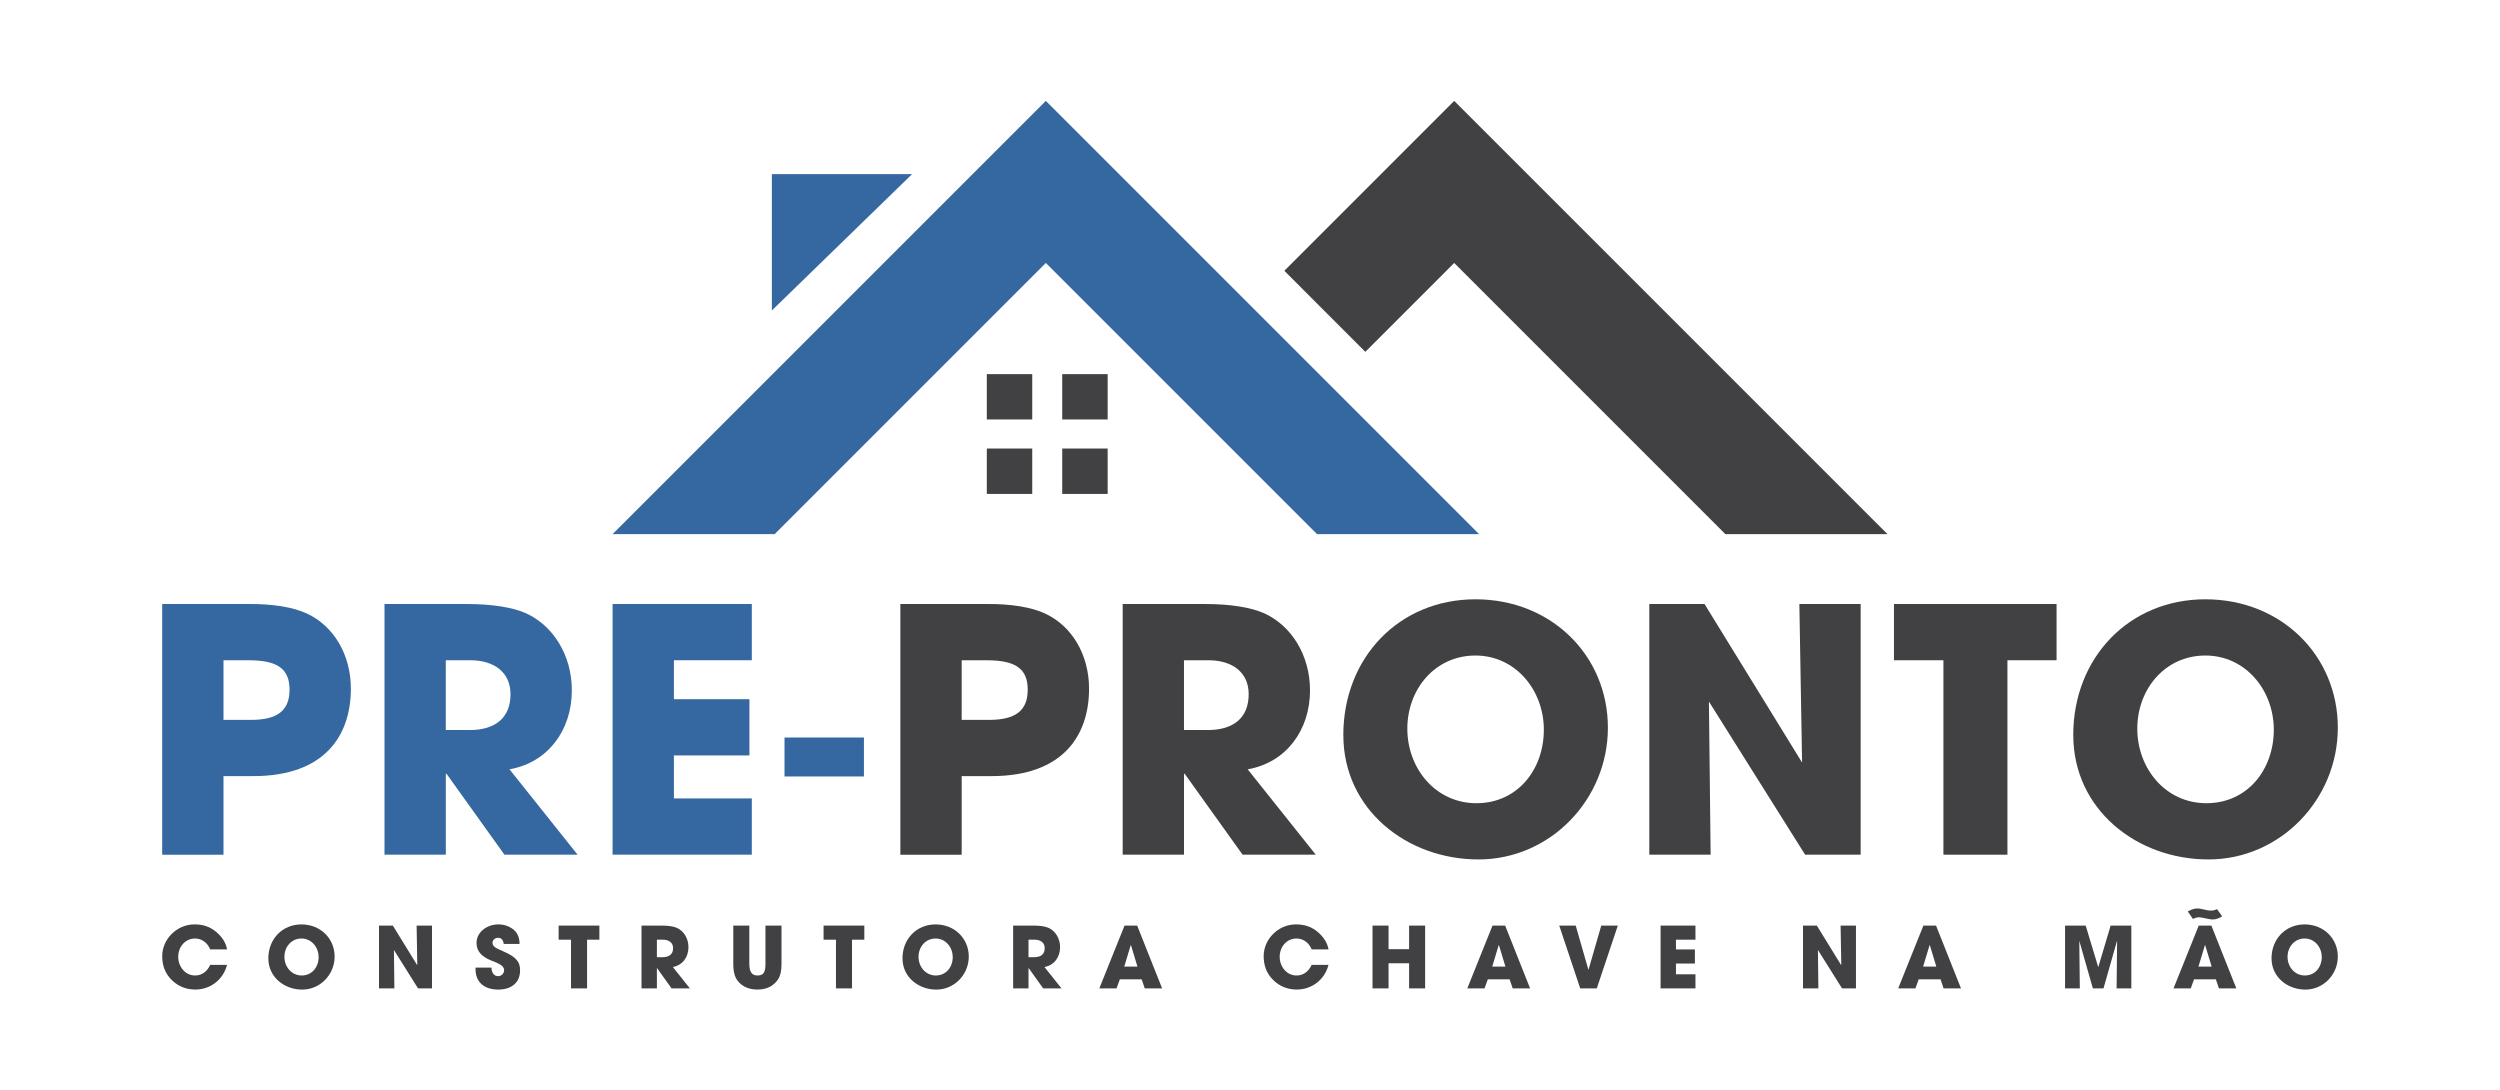
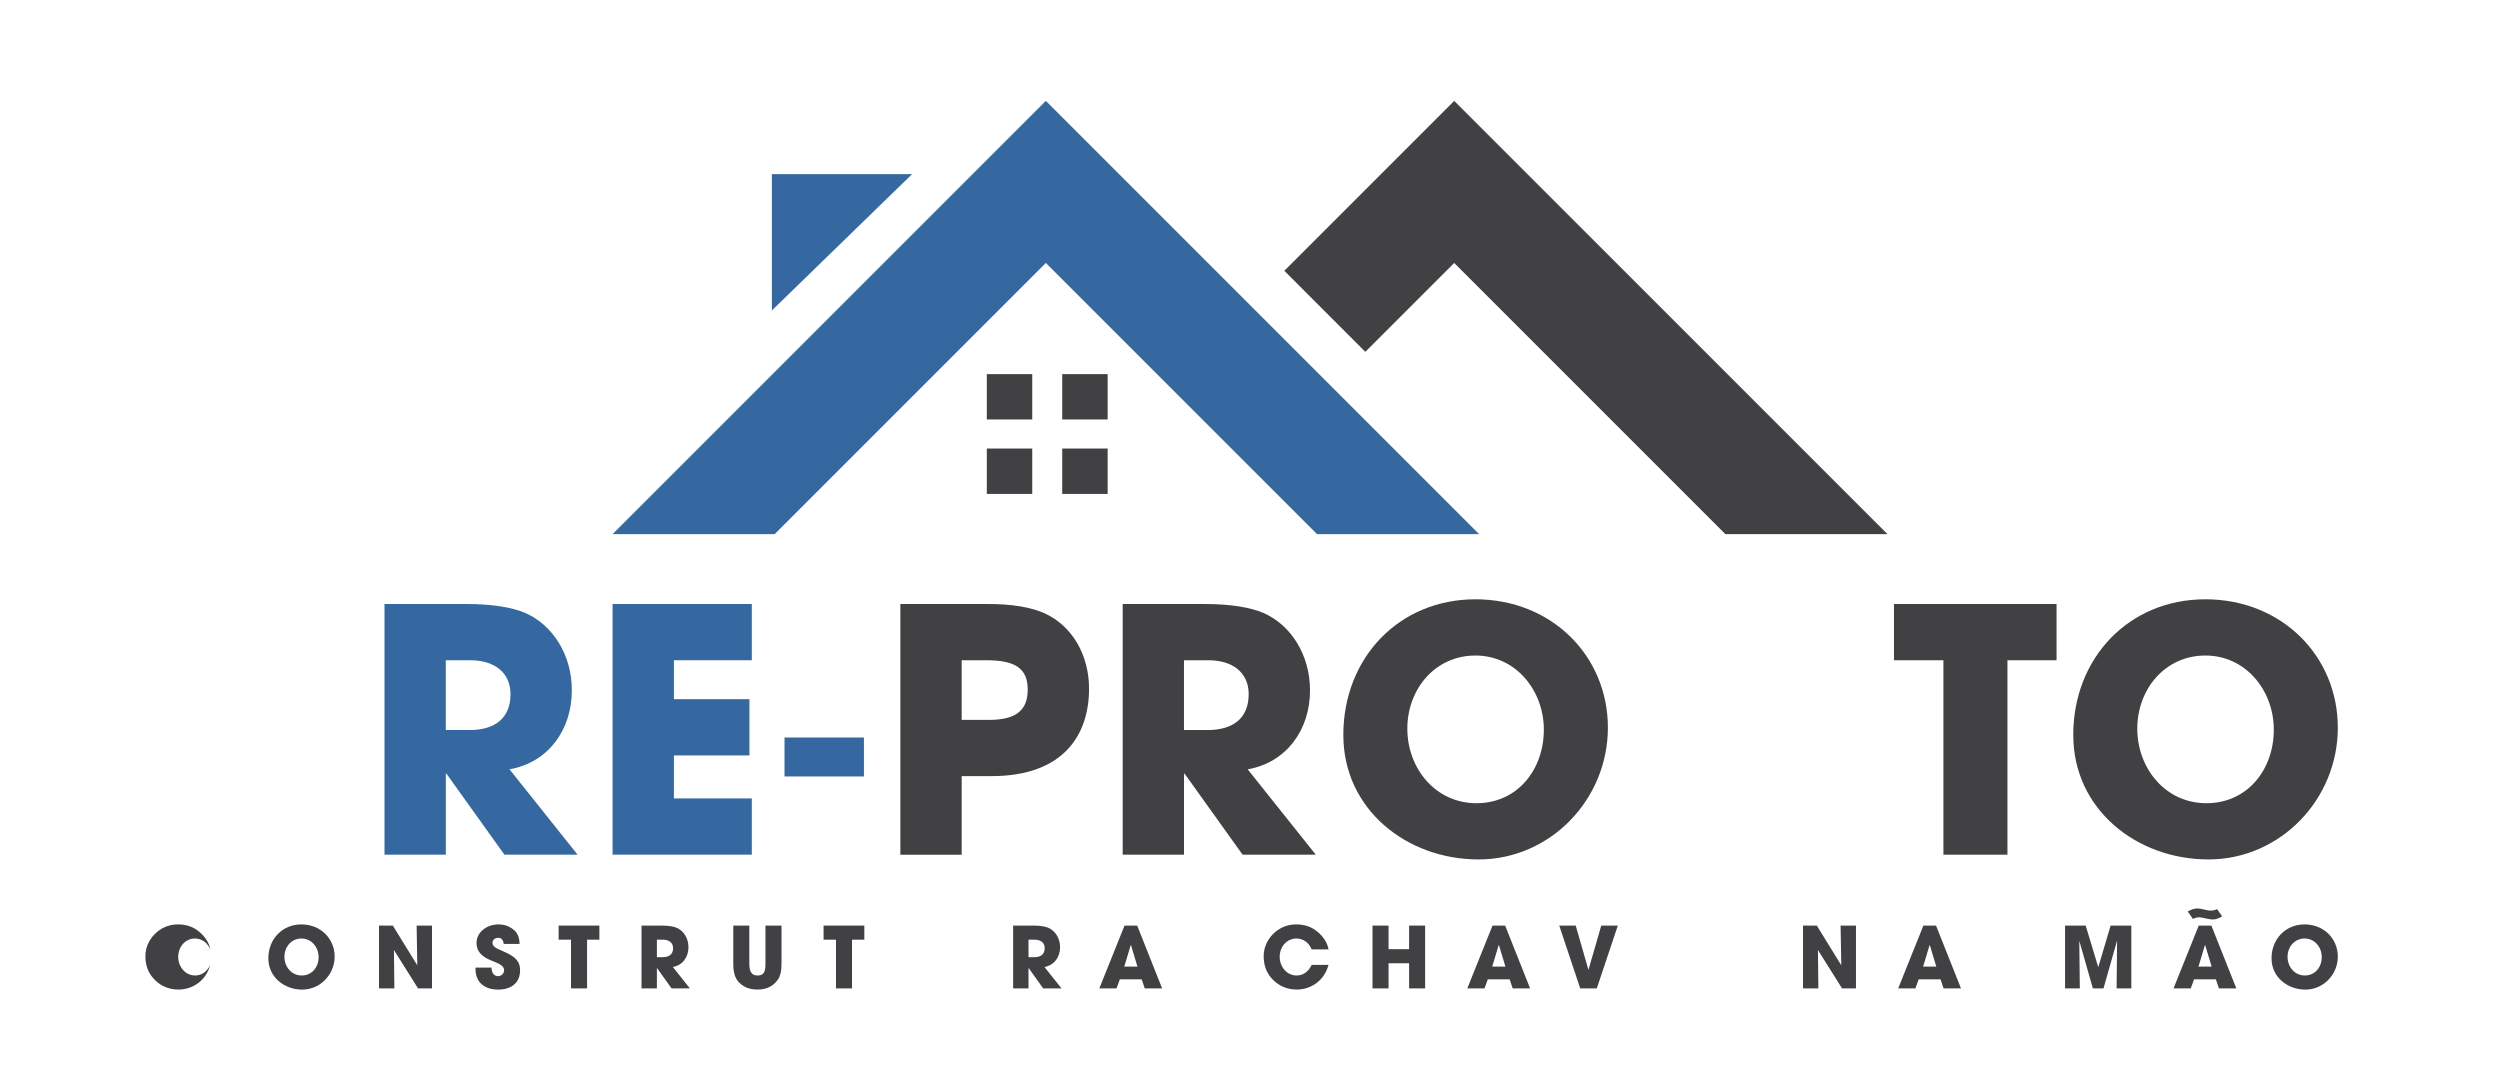
<svg xmlns="http://www.w3.org/2000/svg" id="Layer_1" data-name="Layer 1" viewBox="0 0 863.85 376.8">
  <defs>
    <style>
      .cls-1 {
        fill: #414042;
      }

      .cls-1, .cls-2 {
        stroke-width: 0px;
      }

      .cls-2 {
        fill: #3568a0;
      }
    </style>
  </defs>
  <g>
    <path class="cls-2" d="M315.17,60.16h-48.46v47.12l48.46-47.12ZM267.67,184.56h-56L361.38,34.86l149.71,149.71h-55.99l-93.72-93.71-93.71,93.71Z" />
    <path class="cls-1" d="M502.48,34.86l-58.69,58.71,27.98,28,30.71-30.71,93.7,93.7h56.01L502.48,34.86ZM340.98,129.27v15.68h15.7v-15.68h-15.7ZM367.04,129.27v15.68h15.7v-15.68h-15.7ZM340.98,154.98v15.7h15.7v-15.7h-15.7ZM367.04,154.98v15.7h15.7v-15.7h-15.7Z" />
  </g>
  <g>
-     <path class="cls-2" d="M56.04,295.33v-86.62h29.26c9.25-.12,16.15,1.17,20.72,3.28,9.36,4.33,15.22,14.28,15.22,25.99,0,16.04-8.9,30.2-33.71,30.2h-10.3v27.16h-21.19ZM86.71,248.75c8.9,0,13.34-3.04,13.34-10.42s-4.33-10.18-14.16-10.18h-8.66v20.6h9.48Z" />
    <path class="cls-2" d="M174.3,295.33l-20.02-27.97h-.23v27.97h-21.19v-86.62h28.33c9.01,0,15.92,1.17,20.48,3.16,9.36,4.21,15.92,14.4,15.92,26.69,0,13.69-8.19,24.93-21.54,27.27l23.53,29.5h-25.28ZM162.24,252.26c8.78,0,14.16-4.1,14.16-12.41,0-7.49-5.62-11.71-13.93-11.71h-8.43v24.11h8.19Z" />
    <path class="cls-2" d="M211.67,295.33v-86.62h48.11v19.43h-26.92v13.46h26.1v19.43h-26.1v14.86h26.92v19.43h-48.11Z" />
    <path class="cls-2" d="M271.08,268.3v-13.46h27.44v13.46h-27.44Z" />
    <path class="cls-1" d="M311.11,295.33v-86.62h29.26c9.25-.12,16.15,1.17,20.72,3.28,9.36,4.33,15.22,14.28,15.22,25.99,0,16.04-8.9,30.2-33.71,30.2h-10.3v27.16h-21.19ZM341.78,248.75c8.9,0,13.34-3.04,13.34-10.42s-4.33-10.18-14.16-10.18h-8.66v20.6h9.48Z" />
    <path class="cls-1" d="M429.37,295.33l-20.02-27.97h-.23v27.97h-21.19v-86.62h28.33c9.01,0,15.92,1.17,20.48,3.16,9.36,4.21,15.92,14.4,15.92,26.69,0,13.69-8.19,24.93-21.54,27.27l23.53,29.5h-25.28ZM417.31,252.26c8.78,0,14.16-4.1,14.16-12.41,0-7.49-5.62-11.71-13.93-11.71h-8.43v24.11h8.19Z" />
    <path class="cls-1" d="M464.17,254.02c0-26.8,19.31-46.94,45.65-46.94s45.77,19.55,45.77,44.36-19.9,45.53-44.71,45.53-46.7-17.32-46.7-42.96ZM533.46,252.14c0-13.58-9.71-25.63-23.64-25.63s-23.53,11.59-23.53,25.28,9.71,25.75,23.88,25.75,23.29-11.59,23.29-25.4Z" />
-     <path class="cls-1" d="M623.74,295.33l-33.24-52.91.59,52.91h-21.19v-86.62h19.08l33.71,54.78-.94-54.78h21.18v86.62h-19.2Z" />
    <path class="cls-1" d="M671.53,295.33v-67.19h-17.09v-19.43h56.18v19.43h-16.97v67.19h-22.12Z" />
    <path class="cls-1" d="M716.39,254.02c0-26.8,19.31-46.94,45.65-46.94s45.77,19.55,45.77,44.36-19.9,45.53-44.71,45.53-46.7-17.32-46.7-42.96ZM785.69,252.14c0-13.58-9.71-25.63-23.64-25.63s-23.53,11.59-23.53,25.28,9.71,25.75,23.88,25.75,23.29-11.59,23.29-25.4Z" />
  </g>
  <g>
-     <path class="cls-1" d="M72.64,328.07c-.94-2.38-2.99-3.78-5.25-3.78-3.46,0-5.81,2.96-5.81,6.33s2.4,6.45,5.84,6.45c2.2,0,4.08-1.23,5.22-3.67h5.81c-1.35,5.22-5.84,8.53-10.97,8.53-3.02,0-5.87-1.06-8.09-3.25-2.35-2.29-3.34-5.05-3.34-8.33,0-5.75,4.96-10.94,11.17-10.94,2.99,0,5.4.82,7.57,2.67,2.05,1.76,3.28,3.75,3.67,5.98h-5.81Z" />
+     <path class="cls-1" d="M72.64,328.07c-.94-2.38-2.99-3.78-5.25-3.78-3.46,0-5.81,2.96-5.81,6.33s2.4,6.45,5.84,6.45c2.2,0,4.08-1.23,5.22-3.67c-1.35,5.22-5.84,8.53-10.97,8.53-3.02,0-5.87-1.06-8.09-3.25-2.35-2.29-3.34-5.05-3.34-8.33,0-5.75,4.96-10.94,11.17-10.94,2.99,0,5.4.82,7.57,2.67,2.05,1.76,3.28,3.75,3.67,5.98h-5.81Z" />
    <path class="cls-1" d="M92.72,331.18c0-6.72,4.84-11.76,11.44-11.76s11.47,4.9,11.47,11.12-4.99,11.41-11.2,11.41-11.7-4.34-11.7-10.76ZM110.09,330.71c0-3.4-2.43-6.42-5.92-6.42s-5.89,2.9-5.89,6.33,2.43,6.45,5.98,6.45,5.84-2.9,5.84-6.36Z" />
    <path class="cls-1" d="M144.45,341.53l-8.33-13.26.15,13.26h-5.31v-21.7h4.78l8.45,13.72-.23-13.72h5.31v21.7h-4.81Z" />
    <path class="cls-1" d="M174.06,326.16c-.24-1.55-.88-2.11-1.97-2.11-1.03,0-1.91.73-1.91,1.7,0,1.29,1.17,1.88,3.55,2.9,4.78,2.05,5.98,3.78,5.98,6.63,0,4.19-2.87,6.66-7.57,6.66s-7.83-2.46-7.83-7.13v-.47h5.51c.03,1.79.91,2.96,2.29,2.96,1.14,0,2.08-.91,2.08-2.08,0-1.73-2.41-2.49-4.37-3.29-3.55-1.44-5.16-3.31-5.16-6.13,0-3.69,3.58-6.39,7.57-6.39,1.44,0,2.7.32,3.84.91,2.32,1.2,3.43,2.93,3.46,5.84h-5.48Z" />
    <path class="cls-1" d="M197.31,341.53v-16.83h-4.28v-4.87h14.08v4.87h-4.25v16.83h-5.54Z" />
    <path class="cls-1" d="M232.05,341.53l-5.01-7.01h-.06v7.01h-5.31v-21.7h7.1c2.26,0,3.99.29,5.13.79,2.35,1.06,3.99,3.61,3.99,6.69,0,3.43-2.05,6.24-5.4,6.83l5.89,7.39h-6.33ZM229.03,330.74c2.2,0,3.55-1.03,3.55-3.11,0-1.88-1.41-2.93-3.49-2.93h-2.11v6.04h2.05Z" />
    <path class="cls-1" d="M264.5,319.83h5.54v13.28c0,2.26-.35,3.96-1.09,5.13-1.44,2.32-3.87,3.69-7.16,3.69-1.82,0-3.37-.35-4.63-1.08-2.55-1.5-3.78-3.52-3.78-7.71v-13.32h5.54v13.23c0,2.7.85,4.02,2.82,4.02s2.76-.94,2.76-3.99v-13.26Z" />
    <path class="cls-1" d="M288.86,341.53v-16.83h-4.28v-4.87h14.08v4.87h-4.25v16.83h-5.54Z" />
-     <path class="cls-1" d="M311.84,331.18c0-6.72,4.84-11.76,11.44-11.76s11.47,4.9,11.47,11.12-4.99,11.41-11.2,11.41-11.7-4.34-11.7-10.76ZM329.2,330.71c0-3.4-2.43-6.42-5.92-6.42s-5.89,2.9-5.89,6.33,2.43,6.45,5.98,6.45,5.84-2.9,5.84-6.36Z" />
    <path class="cls-1" d="M360.46,341.53l-5.01-7.01h-.06v7.01h-5.31v-21.7h7.1c2.26,0,3.99.29,5.13.79,2.35,1.06,3.99,3.61,3.99,6.69,0,3.43-2.05,6.24-5.4,6.83l5.89,7.39h-6.33ZM357.44,330.74c2.2,0,3.55-1.03,3.55-3.11,0-1.88-1.41-2.93-3.49-2.93h-2.11v6.04h2.05Z" />
    <path class="cls-1" d="M395.55,341.53l-1.06-3.14h-7.54l-1.14,3.14h-5.95l8.71-21.7h4.37l8.62,21.7h-6.01ZM390.8,326.6l-.09-.03-2.23,7.42h4.55l-2.23-7.39Z" />
    <path class="cls-1" d="M453.24,328.07c-.94-2.38-2.99-3.78-5.25-3.78-3.46,0-5.81,2.96-5.81,6.33s2.4,6.45,5.84,6.45c2.2,0,4.08-1.23,5.22-3.67h5.81c-1.35,5.22-5.84,8.53-10.97,8.53-3.02,0-5.87-1.06-8.09-3.25-2.35-2.29-3.34-5.05-3.34-8.33,0-5.75,4.96-10.94,11.17-10.94,2.99,0,5.4.82,7.57,2.67,2.05,1.76,3.28,3.75,3.67,5.98h-5.81Z" />
    <path class="cls-1" d="M486.9,341.53v-8.68h-7.1v8.68h-5.54v-21.7h5.54v8.15h7.1v-8.15h5.54v21.7h-5.54Z" />
    <path class="cls-1" d="M522.7,341.53l-1.06-3.14h-7.54l-1.14,3.14h-5.95l8.71-21.7h4.37l8.62,21.7h-6.01ZM517.95,326.6l-.09-.03-2.23,7.42h4.55l-2.23-7.39Z" />
    <path class="cls-1" d="M546.03,341.53l-7.25-21.7h5.69l4.37,15.22h.06l4.4-15.22h5.72l-7.27,21.7h-5.72Z" />
-     <path class="cls-1" d="M573.8,341.53v-21.7h12.05v4.87h-6.74v3.37h6.54v4.87h-6.54v3.72h6.74v4.87h-12.05Z" />
    <path class="cls-1" d="M636.5,341.53l-8.33-13.26.15,13.26h-5.31v-21.7h4.78l8.45,13.72-.24-13.72h5.31v21.7h-4.81Z" />
    <path class="cls-1" d="M671.59,341.53l-1.06-3.14h-7.54l-1.14,3.14h-5.95l8.71-21.7h4.37l8.62,21.7h-6.01ZM666.84,326.6l-.09-.03-2.23,7.42h4.55l-2.23-7.39Z" />
    <path class="cls-1" d="M731.37,341.53l.17-16.25-.06-.06-4.64,16.31h-3.67l-4.69-16.45.18,16.45h-5.1v-21.7h7.13l4.31,14.28h.06l4.25-14.28h7.15v21.7h-5.1Z" />
    <path class="cls-1" d="M766.73,341.53l-1.06-3.14h-7.54l-1.14,3.14h-5.95l8.71-21.7h4.37l8.62,21.7h-6.01ZM767.84,316.63c-1.06.64-2.05,1.09-3.31,1.09s-3.55-.76-4.69-.76c-.79,0-1.38.24-2.11.56l-1.76-2.58c.94-.5,2.05-1.03,3.25-1.03,1.58,0,3.11.73,4.72.73.85,0,1.35-.15,2.14-.5l1.76,2.49ZM761.98,326.6l-.09-.03-2.23,7.42h4.55l-2.23-7.39Z" />
    <path class="cls-1" d="M784.9,331.18c0-6.72,4.84-11.76,11.44-11.76s11.47,4.9,11.47,11.12-4.99,11.41-11.2,11.41-11.7-4.34-11.7-10.76ZM802.26,330.71c0-3.4-2.43-6.42-5.92-6.42s-5.9,2.9-5.9,6.33,2.43,6.45,5.98,6.45,5.84-2.9,5.84-6.36Z" />
  </g>
</svg>